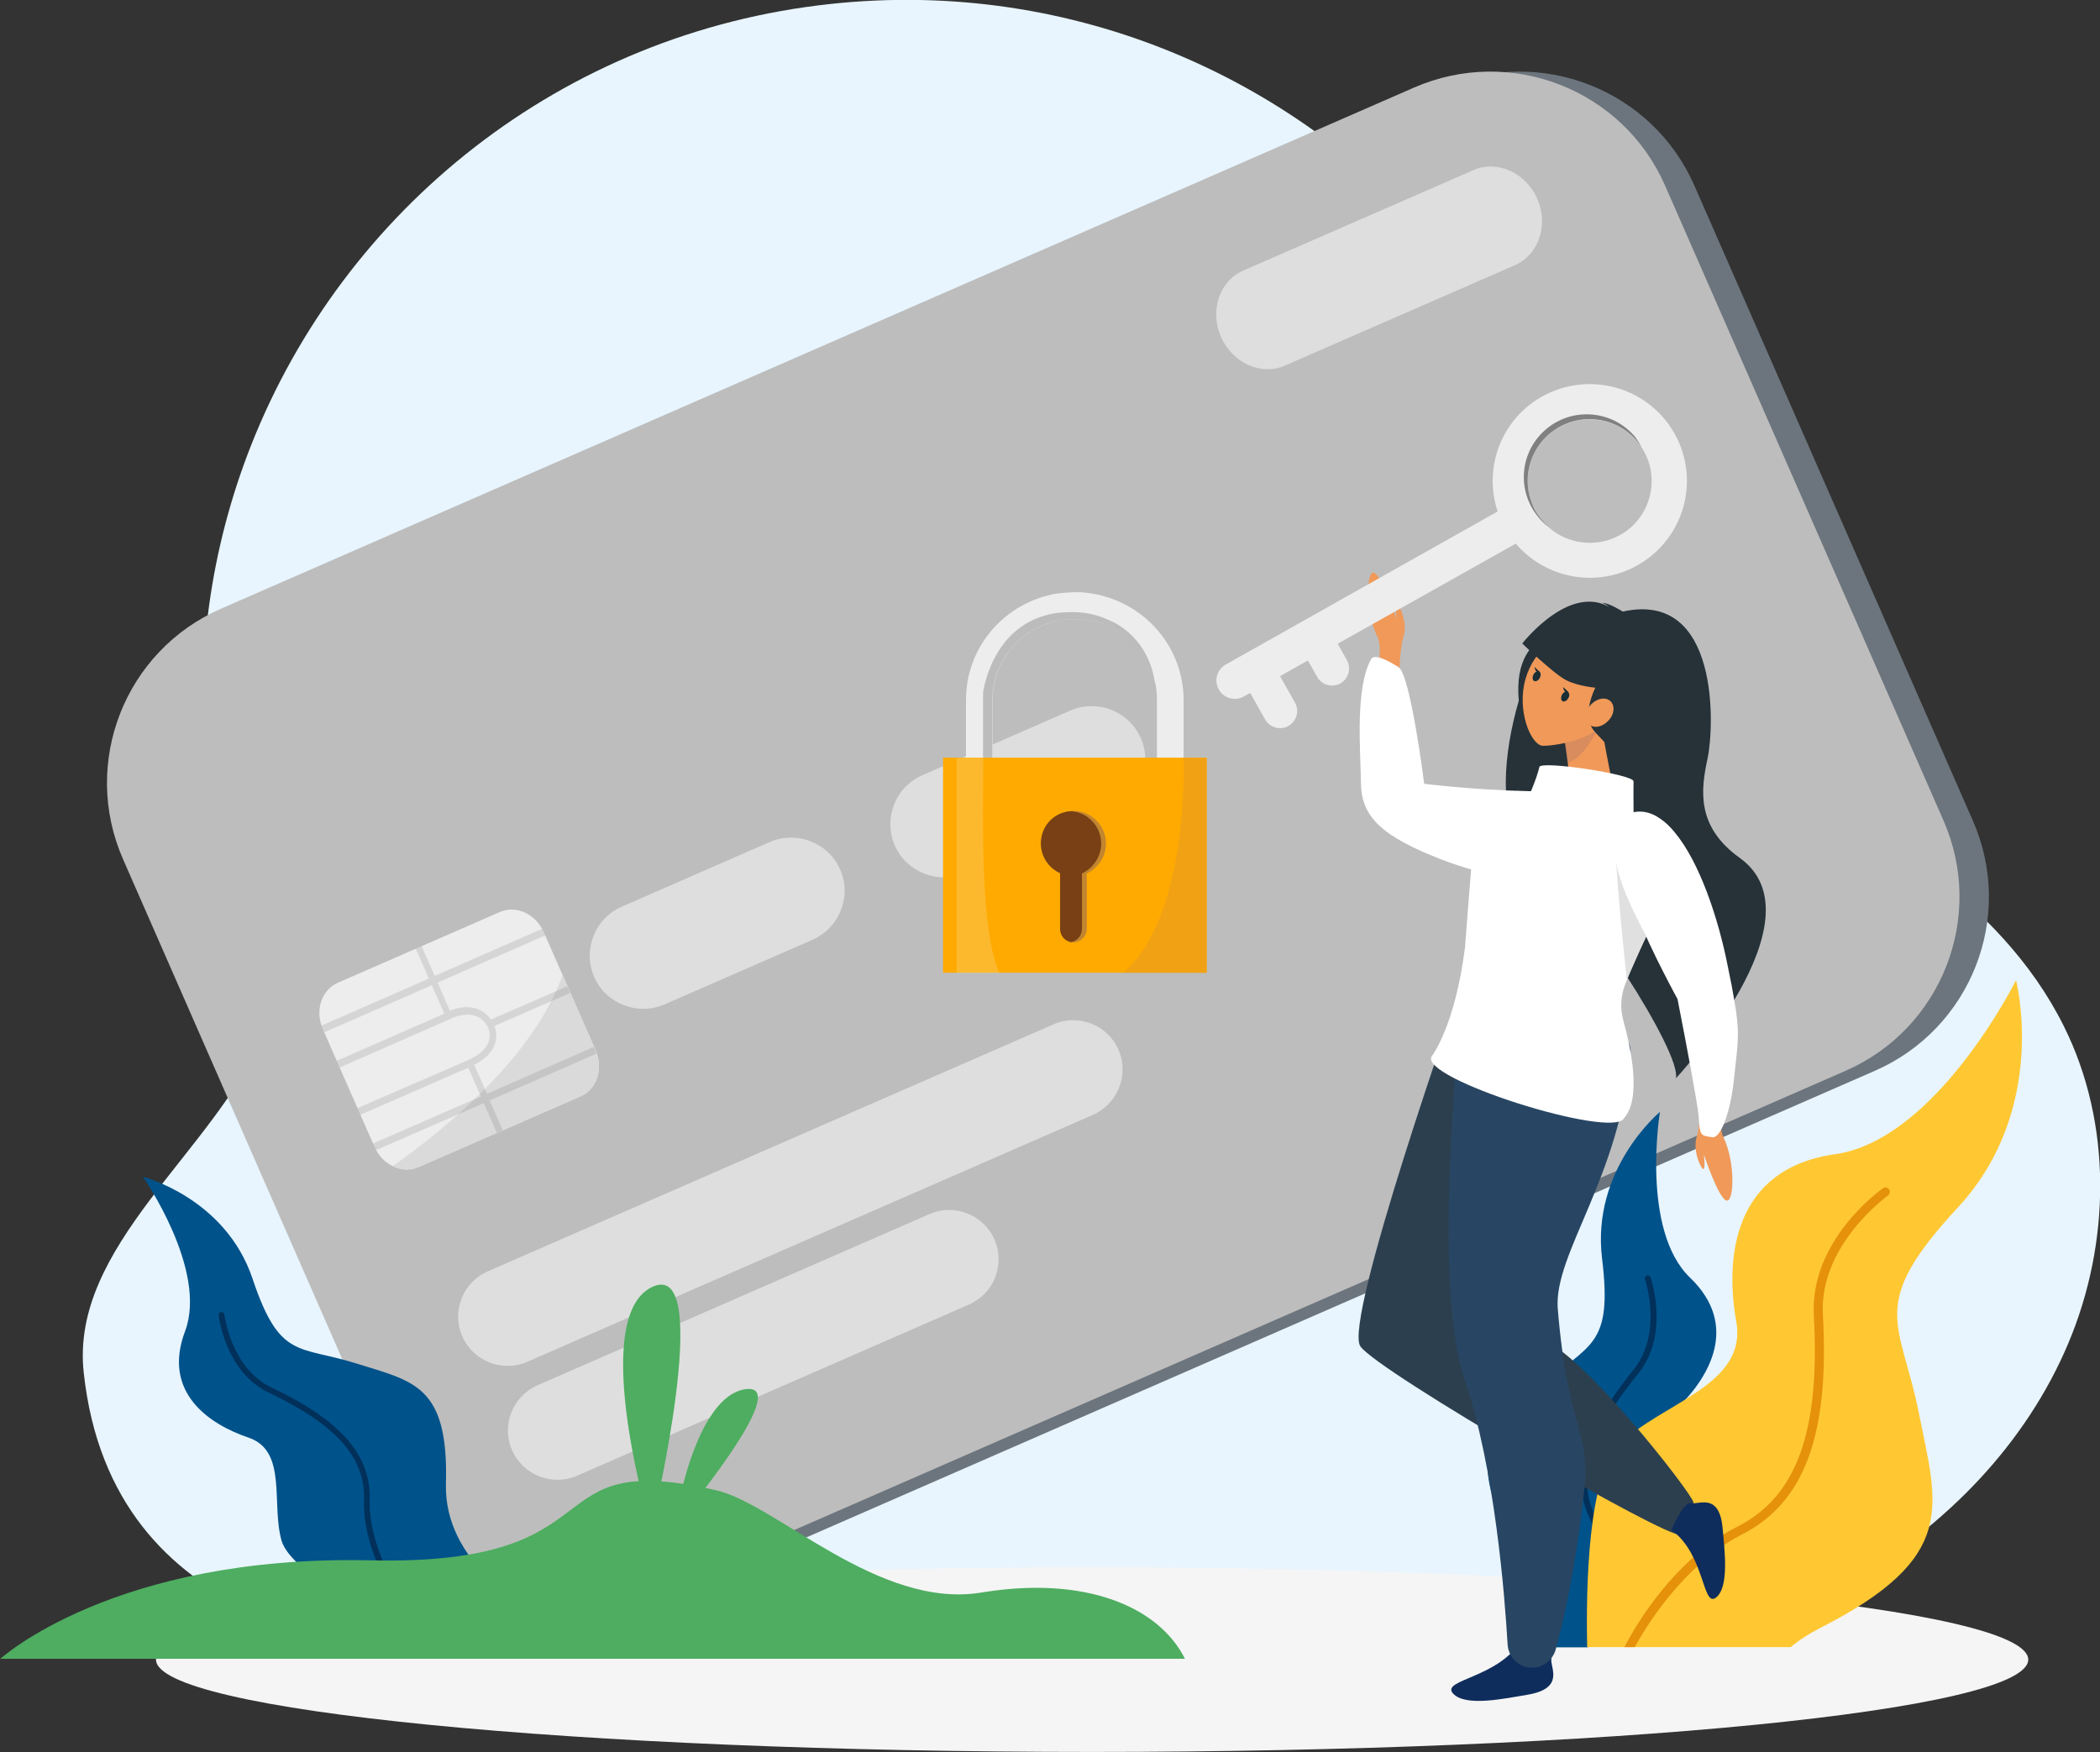
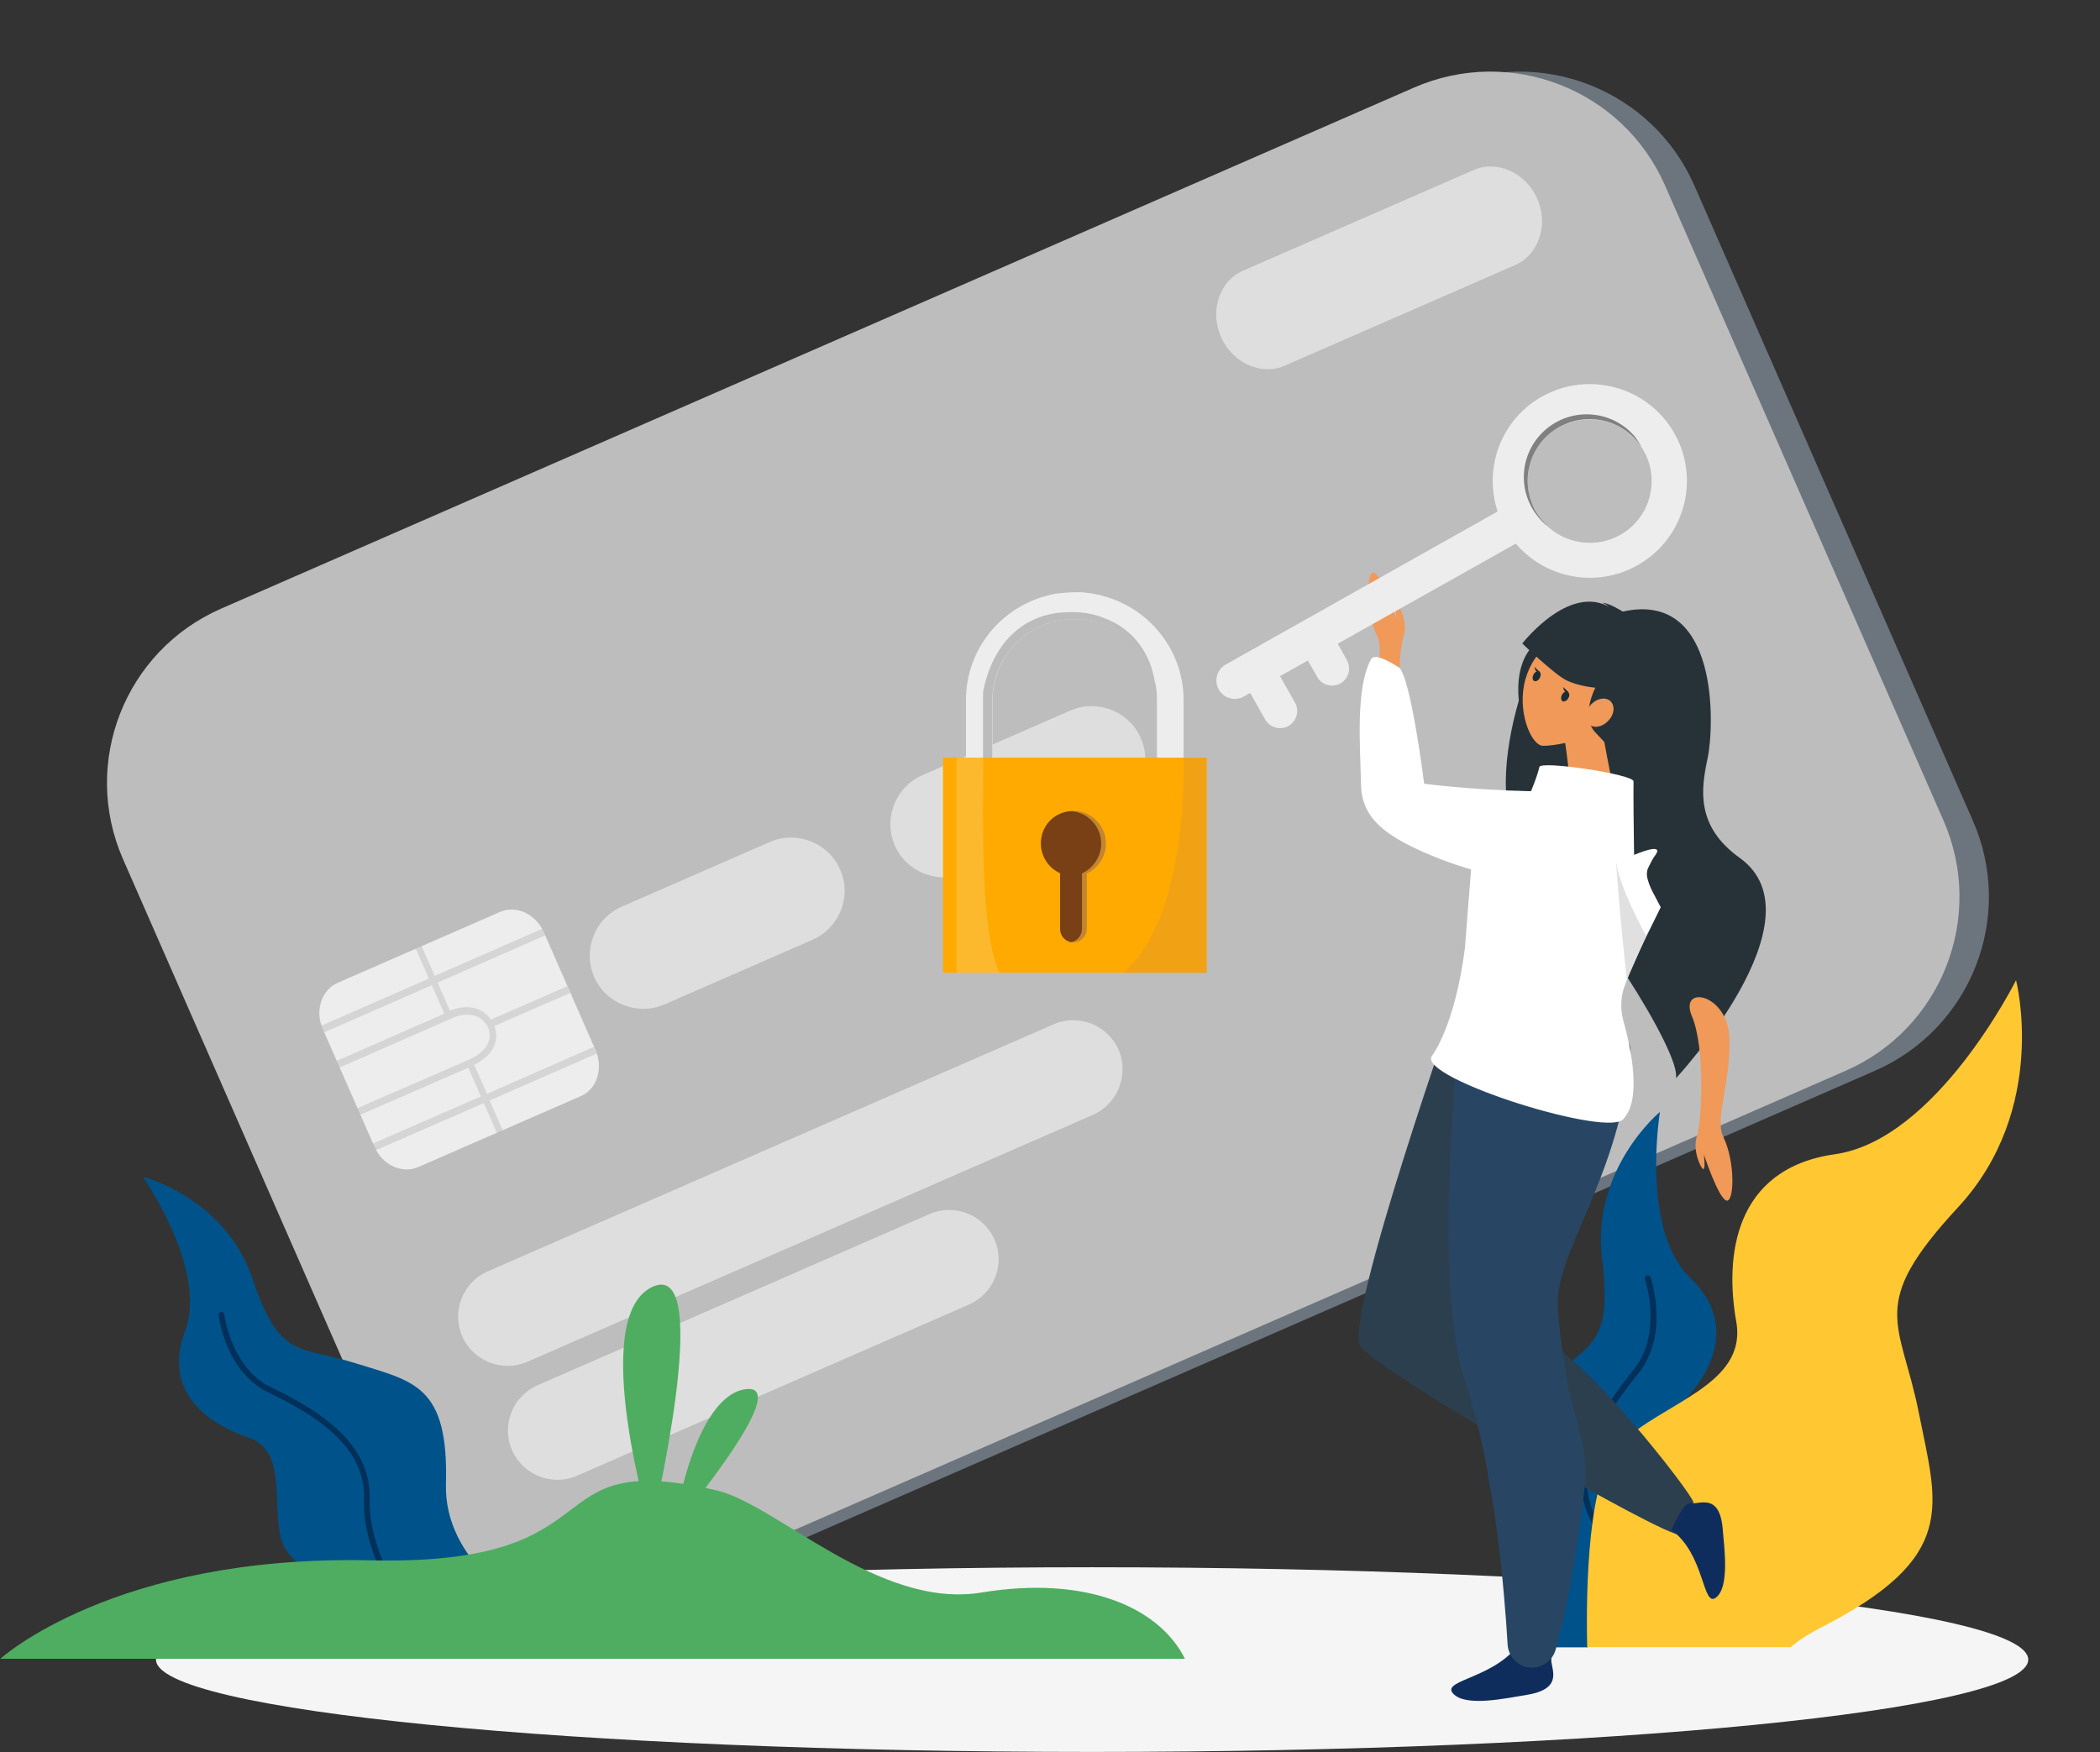
<svg xmlns="http://www.w3.org/2000/svg" width="411" height="343" viewBox="0 0 411 343" fill="none">
  <rect x="0" y="0" width="411" height="343" fill="#333333" stroke="none" />
  <g clip-path="url(#clip0_3118_25715)">
-     <path d="M51.516 202.745C51.516 202.693 51.569 202.693 51.516 202.745C52.873 199.568 52.873 196.025 51.464 192.952C45.827 180.241 42.016 166.489 40.45 151.955C37.997 129.138 41.286 107.051 49.167 87.099C67.332 41.101 109.82 6.459 162.487 0.781C210.248 -4.376 254.876 15.575 283.324 49.957C293.606 62.407 301.801 76.733 307.23 92.465C310.518 101.998 331.658 140.078 340.949 146.12C365.221 161.8 391.267 175.501 403.899 200.818C413.451 219.936 413.086 243.274 404.786 262.965C396.487 282.656 380.776 298.805 362.193 309.432C348.674 317.194 333.537 322.195 318.087 324.122C312.658 324.799 307.23 325.06 301.801 325.112C301.593 325.112 301.436 325.112 301.227 325.112H98.285C94.631 325.112 91.029 324.747 87.532 324.07C86.906 324.122 86.593 324.122 86.593 324.122C73.23 322.299 21.921 319.955 16.388 268.695C13.673 243.951 41.651 225.614 51.516 202.745Z" fill="#E8F5FE" />
    <path d="M366.891 209.621L133.466 311.567C114.57 319.798 92.595 311.203 84.348 292.397L29.802 168.155C21.555 149.298 30.168 127.367 49.011 119.136L282.488 17.138C301.384 8.907 323.359 17.503 331.606 36.308L386.1 160.602C394.399 179.407 385.786 201.391 366.891 209.621Z" fill="#6C757D" />
    <path d="M361.157 209.621L127.679 311.619C108.784 319.85 86.809 311.255 78.562 292.449L24.068 168.155C15.821 149.298 24.433 127.367 43.276 119.136L276.754 17.138C295.649 8.907 317.624 17.503 325.872 36.308L380.365 160.602C388.612 179.407 380.052 201.391 361.157 209.621Z" fill="#BDBDBD" />
    <path opacity="0.5" d="M296.54 51.884L251.442 71.575C246.848 73.607 241.211 71.055 238.967 65.949C236.722 60.844 238.653 55.01 243.299 52.978L288.397 33.287C292.991 31.256 298.628 33.808 300.872 38.913C303.117 44.018 301.133 49.853 296.54 51.884Z" fill="white" />
    <path opacity="0.5" d="M159.042 183.94L130.073 196.599C124.801 198.891 118.589 196.495 116.293 191.233C113.996 185.972 116.397 179.773 121.669 177.481L150.638 164.822C155.91 162.53 162.122 164.926 164.418 170.188C166.767 175.397 164.314 181.596 159.042 183.94Z" fill="white" />
    <path opacity="0.5" d="M217.878 158.204L188.909 170.863C183.637 173.155 177.425 170.759 175.129 165.497C172.832 160.236 175.233 154.037 180.505 151.745L209.474 139.086C214.746 136.794 220.958 139.19 223.254 144.452C225.603 149.713 223.15 155.912 217.878 158.204Z" fill="white" />
    <path opacity="0.5" d="M213.913 218.216L103.203 266.558C98.349 268.694 92.607 266.454 90.467 261.557C88.327 256.712 90.571 250.982 95.478 248.846L206.188 200.504C211.042 198.368 216.784 200.608 218.924 205.505C221.012 210.35 218.767 216.08 213.913 218.216Z" fill="white" />
    <path opacity="0.5" d="M189.63 255.358L112.953 288.854C108.098 290.99 102.357 288.75 100.217 283.853C98.077 279.009 100.321 273.278 105.228 271.143L181.905 237.647C186.76 235.511 192.501 237.751 194.641 242.648C196.781 247.492 194.537 253.223 189.63 255.358Z" fill="white" />
    <path d="M113.637 214.57L81.901 228.427C78.717 229.833 74.854 228.062 73.288 224.468L63.162 201.391C61.596 197.848 62.901 193.785 66.085 192.379L97.821 178.522C101.005 177.115 104.868 178.886 106.434 182.481L116.56 205.558C118.126 209.152 116.821 213.216 113.637 214.57Z" fill="#EDEDED" />
-     <path d="M116.566 205.611L110.093 190.869C104.508 206.705 87.596 220.666 76.844 228.272C78.462 229.053 80.289 229.21 81.907 228.48L113.643 214.624C116.827 213.217 118.132 209.154 116.566 205.611Z" fill="#DADADA" />
    <path opacity="0.17" d="M106.692 183.105L106.118 181.803L85.082 191.023L82.525 185.189L81.376 185.71L83.934 191.544L62.898 200.765L63.473 202.067L84.508 192.846L86.961 198.42L65.926 207.641L66.5 208.943L87.535 199.723V199.775L88.11 199.462C88.318 199.358 93.121 196.858 95.417 200.921C95.417 200.921 96.096 202.119 95.73 203.578C95.365 205.14 93.956 206.443 91.659 207.485L69.945 216.913L70.519 218.216L91.659 208.995L94.112 214.621L72.972 223.842L73.547 225.144L94.686 215.924L97.244 221.758L98.392 221.237L95.835 215.403L116.766 206.234L116.192 204.932L95.313 214.1L92.807 208.422C95.104 207.276 96.513 205.765 96.983 203.942C97.296 202.64 97.035 201.494 96.774 200.817L111.598 194.357L111.024 193.055L96.096 199.566C93.851 196.441 90.198 196.91 88.057 197.847L85.656 192.326L106.692 183.105Z" fill="#616160" />
    <path d="M213.743 342.928C314.928 342.928 396.955 334.835 396.955 324.852C396.955 314.868 314.928 306.775 213.743 306.775C112.558 306.775 30.531 314.868 30.531 324.852C30.531 334.835 112.558 342.928 213.743 342.928Z" fill="#F5F5F5" />
    <path d="M296.375 322.458H310.729L325.292 312.977C328.894 307.351 332.026 301.204 331.399 297.661C330.094 289.847 322.265 281.46 328.372 275.522C334.531 269.531 340.482 259.425 330.773 250.1C321.064 240.776 324.875 217.646 324.875 217.646C324.875 217.646 311.408 228.794 313.548 246.35C315.688 263.905 310.938 262.811 301.803 271.302C292.669 279.793 286.405 283.544 295.853 301.829C299.35 308.601 298.672 315.998 296.375 322.458Z" fill="#00528A" />
    <path d="M312.445 297.296C315.263 302.765 316.307 310.788 315.211 318.758C315.159 319.018 315.107 319.331 315.107 319.591L313.75 320.477C313.854 319.852 313.959 319.175 314.063 318.602C315.107 310.996 314.115 303.026 311.453 297.869C307.173 289.638 309.731 280.47 319.7 268.123C325.494 260.987 321.997 250.516 321.945 250.412C321.84 250.099 321.997 249.787 322.31 249.683C322.623 249.578 322.936 249.735 323.041 250.047C323.197 250.516 326.799 261.247 320.588 268.905C310.931 280.73 308.426 289.534 312.445 297.296Z" fill="#01305A" />
    <path d="M350.409 322.46C352.079 321.054 354.01 319.804 356.151 318.71C383.45 304.801 379.169 294.851 375.568 276.671C371.966 258.49 365.285 255.677 383.189 236.351C401.092 217.024 394.568 191.863 394.568 191.863C394.568 191.863 379.013 223.119 359.126 225.932C339.239 228.745 337.568 246.144 339.813 258.699C342.005 271.253 325.25 274.483 316.846 282.818C310.791 288.86 310.374 310.74 310.635 322.408H350.409V322.46Z" fill="#FFC833" />
-     <path d="M319.919 322.459C325.295 312.666 333.229 304.279 340.797 300.424C353.168 294.173 358.075 280.941 356.77 257.343C355.987 243.694 369.401 234.109 369.506 234.005C369.871 233.745 369.975 233.172 369.714 232.807C369.454 232.39 368.879 232.338 368.514 232.599C367.94 233.015 354.212 242.809 354.995 257.447C356.248 280.212 351.654 292.974 339.962 298.861C331.767 302.976 323.52 311.78 317.935 322.355C317.935 322.355 317.935 322.407 317.883 322.407H319.919V322.459Z" fill="#E5910A" />
    <path d="M95.311 308.597L82.992 314.432L66.655 312.244C61.278 308.91 56.111 304.899 55.119 301.617C53.031 294.376 56.32 284.009 48.647 281.405C40.921 278.8 31.683 272.549 36.224 260.567C40.713 248.586 27.977 230.354 27.977 230.354C27.977 230.354 44.105 234.417 49.43 250.305C54.754 266.193 58.407 263.328 69.682 266.871C80.957 270.413 87.847 271.09 87.272 290.573C87.116 297.97 90.718 304.013 95.311 308.597Z" fill="#00528A" />
    <path d="M71.245 293.648C71.036 299.483 73.437 306.776 77.665 313.131C77.821 313.339 77.978 313.6 78.135 313.808L79.648 314.017C79.283 313.496 78.917 313.027 78.604 312.506C74.585 306.411 72.184 299.17 72.341 293.648C72.654 284.845 66.703 278.02 53.08 271.561C45.198 267.81 43.945 257.392 43.893 257.287C43.841 256.975 43.58 256.766 43.267 256.819C42.954 256.871 42.745 257.131 42.797 257.444C42.849 257.912 44.154 268.539 52.61 272.603C65.816 278.854 71.558 285.365 71.245 293.648Z" fill="#01305A" />
    <path d="M212.439 116.009C211.499 115.801 207.898 115.957 206.019 116.322C205.862 116.374 205.758 116.374 205.601 116.426C196.153 118.562 189.055 126.949 189.055 137.003V152.527H194.274V137.003C194.274 129.762 199.129 123.719 205.758 121.792C205.81 121.792 205.81 121.792 205.758 121.74C205.914 121.687 206.019 121.635 206.228 121.635C208.368 121.062 210.56 121.167 212.596 121.219C219.277 122.156 224.653 127.105 226.062 133.617C226.115 133.773 226.167 133.877 226.167 134.034C226.271 134.398 226.271 134.711 226.323 135.075C226.428 135.753 226.428 136.378 226.428 137.055V152.579H231.648V137.055C231.648 126.063 223.192 117.103 212.439 116.009Z" fill="#EDEDED" />
    <path d="M209.78 119.811C208.893 119.811 207.953 119.863 207.014 119.967V119.915C207.014 119.915 206.805 119.967 206.544 120.019C206.492 120.019 206.439 120.019 206.387 120.071C206.335 120.071 206.335 120.071 206.283 120.071C194.017 122.207 192.398 135.595 192.398 135.595V152.577H194.225V137.053C194.225 129.656 199.288 123.509 206.126 121.686C206.126 121.686 206.178 121.686 206.178 121.634C208.945 121.009 212.025 121.217 213.016 121.321C213.068 121.321 213.173 121.373 213.225 121.321C219.541 122.519 224.604 127.364 225.961 133.563C225.7 130.333 223.404 123.822 216.409 121.113C215.522 120.748 213.382 119.811 209.78 119.811Z" fill="#BCBCBC" />
    <path d="M236.185 148.309H184.562V190.4H236.185V148.309Z" fill="#FFAA00" />
    <path d="M203.719 165.082C203.719 167.687 205.285 169.927 207.477 170.916V181.804C207.477 183.106 208.364 184.148 209.565 184.408H209.669C209.774 184.461 209.93 184.461 210.087 184.461C211.496 184.461 212.697 183.262 212.697 181.804V170.968C214.889 169.927 216.455 167.687 216.455 165.134C216.455 161.592 213.584 158.727 210.087 158.727C209.93 158.727 209.774 158.727 209.617 158.779C206.276 158.987 203.719 161.696 203.719 165.082Z" fill="#C28530" />
    <path d="M203.719 165.083C203.719 167.687 205.285 169.927 207.477 170.917V181.804C207.477 183.107 208.364 184.149 209.565 184.409H209.669C210.87 184.149 211.757 183.107 211.757 181.804V170.969C213.949 169.927 215.515 167.687 215.515 165.135C215.515 161.749 212.905 158.988 209.565 158.779C206.276 158.988 203.719 161.697 203.719 165.083Z" fill="#784014" />
    <path opacity="0.37" d="M219.789 190.453H236.179V148.361H231.638C231.638 148.309 232.838 179.409 219.789 190.453Z" fill="#DA9637" />
    <path opacity="0.26" d="M195.622 190.452C191.708 182.118 192.438 159.666 192.438 148.361H187.219V190.452H195.622Z" fill="#F3E3B2" />
    <path d="M297.248 137.162C296.517 129.14 299.806 125.962 302.572 124.4C304.19 121.743 305.809 119.868 307.27 119.295C309.984 118.253 312.96 118.565 315.047 118.982C314.578 118.357 313.586 117.992 313.586 117.992C314.891 117.992 317.605 119.711 317.605 119.711C336.605 115.492 335.509 142.32 334.204 148.414C332.899 154.509 331.855 161.75 340.52 167.949C357.014 179.827 327.992 211.082 327.992 211.082C329.193 206.186 310.193 176.597 299.388 166.96C297.092 162.219 297.196 154.509 297.248 153.936C296.831 160.031 297.353 163.521 298.031 165.553C293.229 159.719 294.221 147.529 297.248 137.162Z" fill="#263238" />
    <path d="M268.342 143.673C268.185 134.713 271.213 128.097 269.542 124.554C267.141 119.606 267.402 111.583 268.916 112.104C270.482 112.625 273.3 121.116 273.3 121.116C273.3 121.116 272.935 118.251 273.405 118.251C273.875 118.303 275.597 122.002 274.658 124.711C273.718 127.42 272.987 141.954 275.649 148.205C278.363 154.456 268.55 152.685 268.342 143.673Z" fill="#F09959" />
    <path d="M307.222 155.134C307.118 155.968 306.596 156.905 305.656 158.156C309.675 160.5 313.851 162.479 318.236 163.99C318.131 163.677 318.027 163.365 317.923 163C315.522 155.395 312.651 137.475 312.651 137.475L305.708 140.965C305.656 141.017 307.535 152.529 307.222 155.134Z" fill="#F09959" />
    <path d="M338.481 203.422C338.637 212.382 335.558 218.998 337.28 222.541C339.681 227.489 339.42 235.512 337.854 234.991C336.288 234.47 333.47 225.979 333.47 225.979C333.47 225.979 333.835 228.844 333.365 228.844C332.896 228.792 331.173 225.093 332.113 222.384C333.052 219.675 333.783 205.141 331.121 198.89C328.511 192.639 338.324 194.41 338.481 203.422Z" fill="#F09959" />
-     <path opacity="0.42" d="M306.808 149.404C306.808 149.3 306.13 144.924 306.182 144.872C306.495 142.268 305.086 134.975 305.086 134.975L312.028 131.484C312.028 131.484 312.707 135.652 313.646 140.809C310.932 146.539 309.053 148.415 306.808 149.404Z" fill="#B97964" />
    <path d="M298.553 132.942C296.83 139.037 299.544 145.601 301.789 145.965C302.624 146.121 314.368 145.34 316.3 137.995C317.918 131.848 315.465 125.805 310.558 124.399C305.652 123.044 300.275 126.847 298.553 132.942Z" fill="#F09959" />
    <path d="M316.147 119.605C307.899 113.094 297.93 125.961 297.93 125.961C297.93 125.961 304.141 131.951 306.542 133.149C308.943 134.348 312.232 134.608 312.232 134.608C312.232 134.608 309.256 140.234 312.232 143.36C315.207 146.537 315.207 146.537 315.207 146.537C315.207 146.537 325.177 139.869 327.108 134.452C331.023 123.252 320.427 120.96 316.147 119.605Z" fill="#263238" />
    <path d="M314.734 141.118C313.534 142.368 311.863 142.628 310.924 141.743C309.984 140.857 310.193 139.138 311.393 137.888C312.594 136.638 314.264 136.377 315.204 137.263C316.143 138.201 315.935 139.92 314.734 141.118Z" fill="#F09959" />
    <path d="M301.369 132.68C301.108 133.201 300.586 133.461 300.273 133.305C299.907 133.149 299.855 132.576 300.116 132.055C300.377 131.534 300.899 131.274 301.212 131.43C301.578 131.586 301.63 132.159 301.369 132.68Z" fill="#1A2E35" />
    <path d="M301.364 131.535L300.32 130.545C300.32 130.545 300.477 131.847 301.364 131.535Z" fill="#1A2E35" />
    <path d="M306.947 136.641C306.686 137.162 306.164 137.422 305.851 137.266C305.486 137.11 305.433 136.537 305.694 136.016C305.955 135.495 306.477 135.234 306.79 135.391C307.156 135.599 307.26 136.12 306.947 136.641Z" fill="#1A2E35" />
    <path d="M307.006 135.494L305.962 134.504C305.91 134.504 306.066 135.806 307.006 135.494Z" fill="#1A2E35" />
-     <path d="M339.385 195.559C339.124 193.945 338.759 192.017 338.237 189.569C336.305 179.567 332.547 168.627 327.745 162.897C326.858 161.803 325.918 160.918 324.926 160.24C322.838 158.782 320.594 158.417 318.245 159.459C316.418 160.293 315.948 162.533 316.262 165.606C317.045 172.639 322.212 183.786 325.553 190.298C327.171 193.476 328.319 195.559 328.319 195.559C328.319 195.559 328.476 196.393 328.737 197.747C329.781 203.009 332.286 216.24 332.443 218.48C332.704 222.283 332.704 222.283 335.157 222.596C336.775 222.804 338.706 217.699 339.385 211.031C340.22 203.373 340.533 202.071 339.385 195.559Z" fill="white" />
    <path d="M297.725 321.1C293.236 328.497 281.962 328.757 284.363 331.466C286.764 334.175 294.541 332.456 298.978 331.727C306.338 330.476 303.363 326.361 303.624 324.746C303.885 323.131 297.725 321.1 297.725 321.1Z" fill="#0F2D5C" />
-     <path d="M285.927 193.109C285.927 193.109 262.803 258.59 266.248 263.539C269.693 268.488 326.797 301.515 328.833 300.369C330.816 299.223 331.39 295.524 331.443 294.118C331.495 292.711 308.737 263.487 301.116 261.976C296.627 261.091 301.847 212.853 301.847 212.853L285.927 193.109Z" fill="#2C3F4E" />
+     <path d="M285.927 193.109C285.927 193.109 262.803 258.59 266.248 263.539C269.693 268.488 326.797 301.515 328.833 300.369C330.816 299.223 331.39 295.524 331.443 294.118C331.495 292.711 308.737 263.487 301.116 261.976L285.927 193.109Z" fill="#2C3F4E" />
    <path d="M296.838 189.411C298.404 188.265 300.075 192.849 301.693 193.787C306.965 196.913 319.544 200.351 319.127 206.029C317.195 230.356 304.042 245.411 304.877 256.142C306.808 279.793 311.349 280.105 310.044 291.826C308.322 307.558 305.868 317.872 304.459 322.925C303.833 325.061 301.849 326.52 299.605 326.416C297.152 326.312 295.22 324.332 295.064 321.936C294.489 312.142 292.558 287.554 286.712 270.259C280.344 251.298 285.407 206.914 285.564 197.59C285.564 197.069 285.668 196.6 285.825 196.131C286.242 194.933 287.182 193.995 288.33 193.422L296.838 189.411Z" fill="#284663" />
    <path d="M327.117 299.484C333.694 304.224 333.172 314.747 335.834 312.716C338.496 310.684 337.504 303.287 337.139 299.067C336.461 292.087 332.441 294.587 330.928 294.223C329.466 293.858 327.117 299.484 327.117 299.484Z" fill="#0F2D5C" />
    <path d="M317.356 197.796C317.199 196.13 317.408 194.41 318.034 192.796C320.383 186.492 323.411 181.023 325.029 177.584C324.611 176.803 324.246 176.074 323.88 175.397C323.306 174.355 322.836 173.365 322.575 172.479C322.262 171.542 322.21 170.656 322.575 169.875C322.836 169.302 323.15 168.729 323.463 168.156C323.619 167.895 323.776 167.635 323.985 167.374C325.864 164.717 319.861 167.322 319.861 167.322C319.809 167.27 319.809 167.27 319.809 167.218C319.757 164.405 319.652 154.403 319.705 152.944C319.809 151.59 301.54 148.829 301.279 150.131C301.122 150.913 300.496 152.84 299.661 154.82C299.609 154.82 299.557 154.872 299.504 154.872C287.76 154.611 278.73 153.413 278.73 153.413C278.73 153.413 276.068 132.107 273.719 130.597C271.214 128.982 268.917 127.992 268.343 129.034C265.211 134.66 266.255 146.589 266.359 153.257C266.411 159.925 270.483 163.728 282.175 168.26C284.211 169.041 286.142 169.666 287.917 170.187C287.708 172.688 286.716 185.242 286.716 185.503C284.733 200.974 280.244 206.704 280.244 206.704C277.164 210.976 315.633 223.062 317.826 218.894C321.323 215.039 319.183 205.037 317.721 199.828C317.565 199.151 317.408 198.474 317.356 197.796Z" fill="white" />
    <path d="M322.2 183.213C322.2 183.213 316.459 173.055 316.25 168.002C316.929 178.837 318.39 191.756 318.39 191.756L322.2 183.213Z" fill="#E0E0E0" />
    <path d="M302.379 103.194L243.449 136.325C241.726 137.315 239.482 136.69 238.542 134.971C237.551 133.252 238.177 131.012 239.9 130.074L298.83 96.891L302.379 103.194Z" fill="#EDEDED" />
    <path d="M301.805 77.617C292.671 82.722 289.435 94.339 294.602 103.455C299.77 112.571 311.357 115.801 320.492 110.644C329.626 105.487 332.863 93.922 327.695 84.806C322.528 75.69 310.94 72.512 301.805 77.617ZM321.379 87.723C321.484 87.879 321.588 88.036 321.692 88.244C324.981 94.026 322.893 101.476 317.099 104.705C312.454 107.31 306.764 106.529 303.006 103.143C302.066 102.309 301.231 101.267 300.553 100.121C297.264 94.287 299.352 86.89 305.146 83.66C310.783 80.482 317.882 82.305 321.327 87.671C321.379 87.671 321.379 87.671 321.379 87.723Z" fill="#EDEDED" />
    <path d="M252.159 142.107C250.541 142.993 248.505 142.42 247.618 140.857L242.398 131.585L248.245 128.303L253.464 137.575C254.352 139.138 253.777 141.17 252.159 142.107Z" fill="#EDEDED" />
    <path d="M262.346 133.774C260.728 134.66 258.692 134.087 257.805 132.524L254.203 126.169L260.049 122.887L263.599 129.19C264.486 130.805 263.964 132.836 262.346 133.774Z" fill="#EDEDED" />
    <path d="M321.331 87.62C317.886 82.254 310.787 80.431 305.15 83.608C299.304 86.89 297.268 94.287 300.556 100.07C301.235 101.216 302.07 102.258 303.01 103.091C302.279 102.57 301.652 101.945 301.078 101.216C296.746 96.007 297.425 88.297 302.696 83.921C307.916 79.597 315.694 80.326 320.026 85.536C320.496 86.213 320.965 86.89 321.331 87.62Z" fill="#808080" />
    <path d="M0 324.747C0 324.747 22.288 304.326 72.345 305.42C122.402 306.566 103.611 283.281 140.201 291.72C151.946 294.429 171.937 315.057 192.085 311.724C212.233 308.39 226.744 314.38 231.912 324.695H0V324.747Z" fill="#4EAD60" />
    <path d="M127.413 299.378C127.413 299.378 114.99 257.912 127.622 251.922C140.201 245.931 127.413 299.378 127.413 299.378Z" fill="#4EAD60" />
    <path d="M132.265 298.544C131.9 297.919 135.919 273.331 145.888 271.924C155.806 270.518 132.265 298.544 132.265 298.544Z" fill="#4EAD60" />
  </g>
  <defs>
    <clipPath id="clip0_3118_25715">
      <rect width="411" height="342.928" fill="white" />
    </clipPath>
  </defs>
</svg>